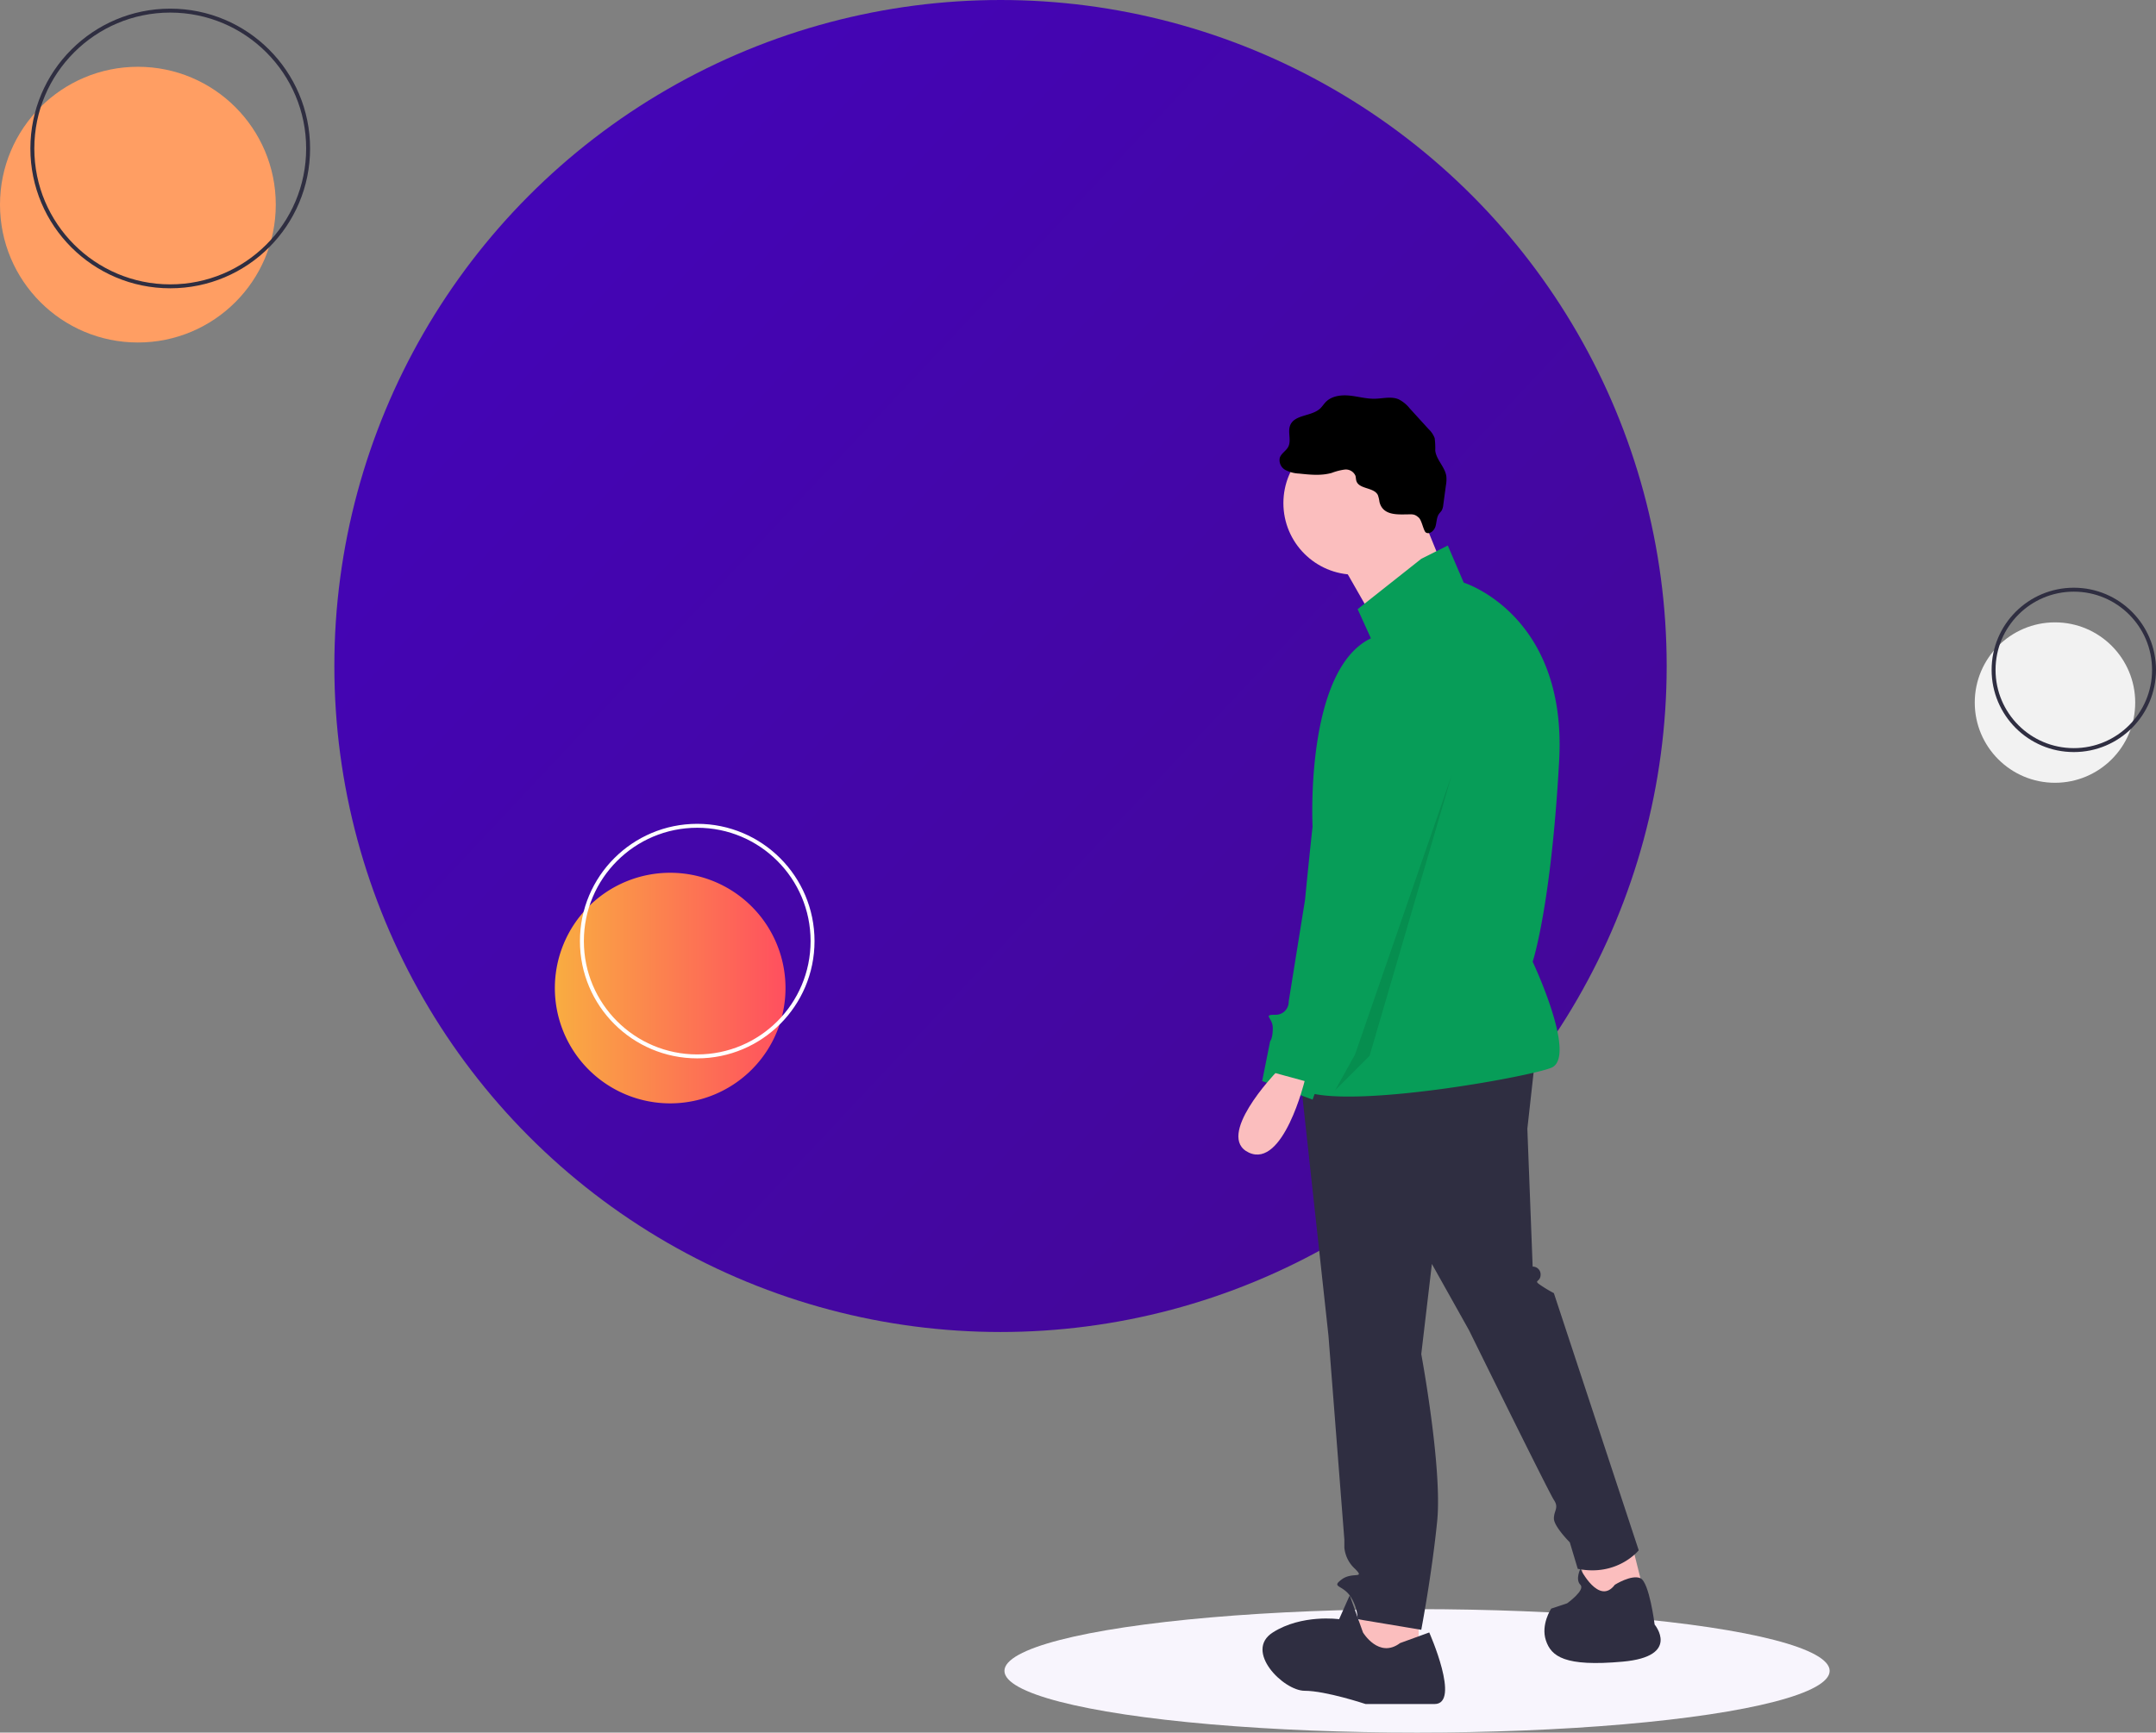
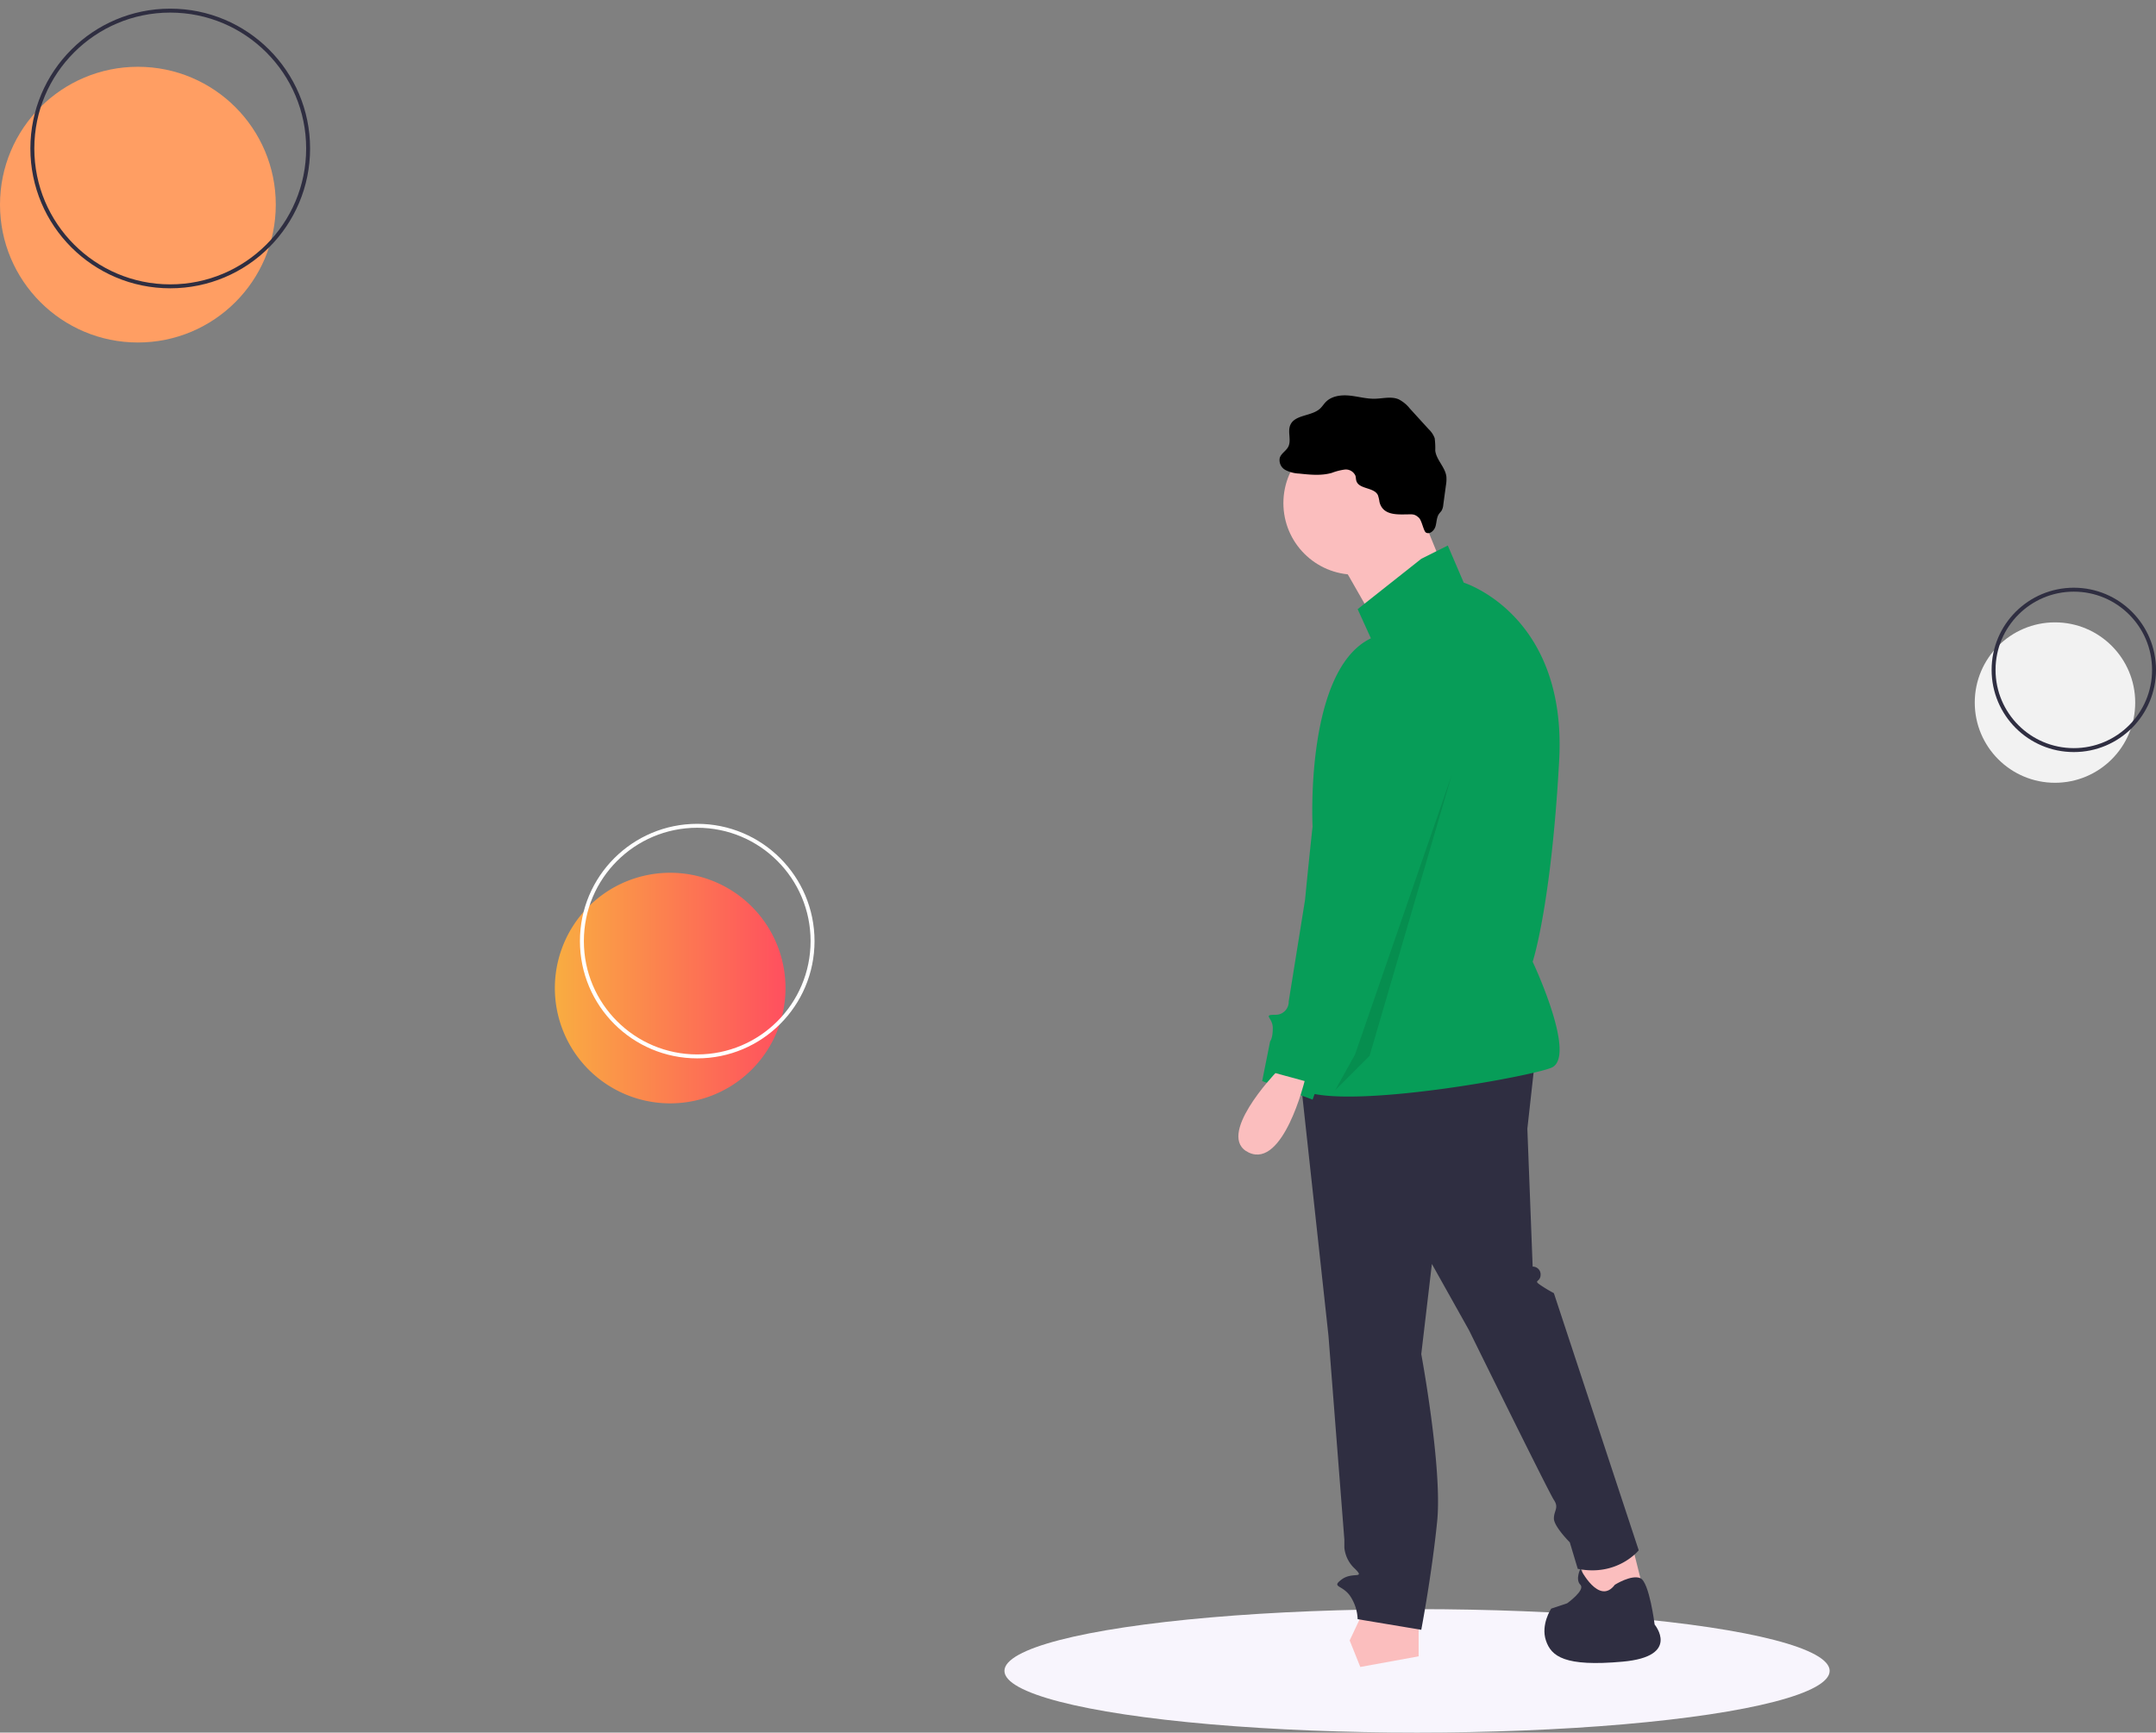
<svg xmlns="http://www.w3.org/2000/svg" width="548.098" height="440.565" viewBox="0 0 548.098 440.565">
  <rect x="0" y="0" width="548.098" height="440.565" fill="#808080" stroke="none" />
  <defs>
    <linearGradient id="linear-gradient" y1="0.013" x2="0.982" y2="0.933" gradientUnits="objectBoundingBox">
      <stop offset="0" stop-color="#4404bc" />
      <stop offset="1" stop-color="#440895" />
    </linearGradient>
    <linearGradient id="linear-gradient-2" y1="0.5" x2="1" y2="0.5" gradientUnits="objectBoundingBox">
      <stop offset="0" stop-color="#f9ad41" />
      <stop offset="1" stop-color="#ff4f5f" />
    </linearGradient>
  </defs>
  <g id="Group_4031" data-name="Group 4031" transform="translate(-820 -168.299)">
    <g id="Group_4027" data-name="Group 4027" transform="translate(-147.629 -20)">
      <ellipse id="Ellipse_2678" data-name="Ellipse 2678" cx="104.893" cy="15.695" rx="104.893" ry="15.695" transform="translate(1222.978 597.474)" fill="#f8f5fd" />
-       <circle id="Ellipse_2686" data-name="Ellipse 2686" cx="169.352" cy="169.352" r="169.352" transform="translate(1052.629 188.299)" fill="url(#linear-gradient)" />
      <g id="undraw_signal_searching_bhpc" transform="translate(1282.446 288.83)">
        <path id="Path_3821" data-name="Path 3821" d="M722.232,664.625l3.371,13.483-14.831,4.045L709.424,668Z" transform="translate(-622.474 -373.641)" fill="#fbbebe" />
        <path id="Path_3822" data-name="Path 3822" d="M592.994,699.657v12.808l-14.831,2.7-2.7-6.742,5.393-11.46Z" transform="translate(-547.166 -391.819)" fill="#fbbebe" />
        <path id="Path_3823" data-name="Path 3823" d="M766.063,447.269l-2.022,18.2,1.348,35.055a1.981,1.981,0,0,1,2.022,2.022c0,2.022-2.022,1.348,0,2.7a35.016,35.016,0,0,0,3.371,2.022l21.572,65.39s-5.393,6.741-15.5,4.719l-2.022-6.741s-4.045-4.045-4.045-6.067,1.348-2.7,0-4.719S749.21,516.7,749.21,516.7l-9.438-16.853-2.7,22.92s5.393,28.987,4.045,42.47-4.045,27.639-4.045,27.639l-16.179-2.7a11.257,11.257,0,0,0-2.022-6.067c-2.022-2.7-4.719-2.022-2.022-4.045s6.067,0,3.371-2.7a8.352,8.352,0,0,1-2.7-5.393V569.96l-4.045-51.908-7.415-68.087Z" transform="translate(-690.574 -278.976)" fill="#2f2e41" />
        <ellipse id="Ellipse_2714" data-name="Ellipse 2714" cx="18.201" cy="18.201" rx="18.201" ry="18.201" transform="translate(11.447 9.2)" fill="#fbbebe" />
        <path id="Path_3824" data-name="Path 3824" d="M587.9,63.356l7.415,18.2L577.784,94.366,567,75.49Z" transform="translate(-542.405 -35.618)" fill="#fbbebe" />
        <path id="Union_3" data-name="Union 3" d="M-22115.818,4162.343l2.021-10.113s.676-.671.676-3.369-2.7-3.369.678-3.369a3.3,3.3,0,0,0,3.369-3.375l4.154-25.855c1.023-10.532,1.912-18.636,1.912-18.636s-2.025-39.774,14.83-47.861l-3.369-7.415,16.18-12.81,6.738-3.369,4.047,9.436s26.291,8.093,24.266,45.169-6.738,51.229-6.738,51.229,11.461,24.272,4.717,26.969c-5.568,2.228-45.605,9.507-60.152,6.664l-.518,1.423Z" transform="translate(22121.871 -3987.983)" fill="#079d58" />
        <path id="Path_3826" data-name="Path 3826" d="M680.106,456.508s-15.5,16.179-6.741,20.224,14.157-18.2,14.157-18.2Z" transform="translate(-670.681 -284.169)" fill="#fbbebe" />
-         <path id="Path_3827" data-name="Path 3827" d="M719.658,771.971l7.415-2.7s8.089,18.2,1.348,18.2H710.895s-10.112-3.371-15.5-3.371-15.5-10.112-8.089-14.831,16.853-3.371,16.853-3.371l2.7-6.067,3.371,9.438S714.265,776.016,719.658,771.971Z" transform="translate(-678.549 -454.696)" fill="#2f2e41" />
        <path id="Path_3828" data-name="Path 3828" d="M866.3,748.484s4.222-2.664,6.493-1.669,3.619,11.781,3.619,11.781,6.741,8.09-8.09,9.438-18.2-1.348-19.55-5.393,1.348-8.09,1.348-8.09l4.045-1.348s4.719-3.371,3.371-4.719,0-4.045,0-4.045S862.26,753.877,866.3,748.484Z" transform="translate(-770.591 -446.04)" fill="#2f2e41" />
        <path id="Path_3829" data-name="Path 3829" d="M719.956,89.987a8.933,8.933,0,0,0-.4-1.732c-.978-2.052-4.8-1.453-5.475-3.623-.133-.425-.105-.886-.236-1.312a2.662,2.662,0,0,0-2.742-1.571,14.812,14.812,0,0,0-3.286.846c-2.667.757-5.5.468-8.26.173a8.312,8.312,0,0,1-3.527-.918,2.842,2.842,0,0,1-1.416-3.1c.364-1.117,1.587-1.731,2.136-2.769.873-1.649-.194-3.779.514-5.505,1.136-2.769,5.434-2.213,7.618-4.26.53-.5.912-1.132,1.42-1.651,1.507-1.541,3.888-1.839,6.033-1.626s4.253.842,6.408.8c2.044-.036,4.186-.659,6.069.136a8.657,8.657,0,0,1,2.851,2.342l4.83,5.3a5.954,5.954,0,0,1,1.493,2.249,19.789,19.789,0,0,1,.147,3.153c.283,2.391,2.522,4.2,2.824,6.587a8.564,8.564,0,0,1-.107,2.218l-.677,4.989a3.714,3.714,0,0,1-.381,1.4c-.2.336-.494.6-.716.922-.625.9-.568,2.1-.879,3.156s-1.425,2.1-2.4,1.59c-.636-.332-1.057-3.075-1.829-3.787-1.076-.992-1.639-.87-2.967-.853C724.345,93.174,720.807,93.4,719.956,89.987Z" transform="translate(-684.081 -62.877)" />
        <path id="Path_3831" data-name="Path 3831" d="M596.66,220.409l-20.9,71.457L567,300.63l5.056-9.1Z" transform="translate(-542.405 -123.91)" opacity="0.1" />
      </g>
    </g>
    <g id="undraw_in_thought_gjsf" transform="translate(820 171)">
      <circle id="Ellipse_2723" data-name="Ellipse 2723" cx="35.054" cy="35.054" r="35.054" transform="translate(0 14.281)" fill="#ff9e63" />
      <circle id="Ellipse_2724" data-name="Ellipse 2724" cx="35.054" cy="35.054" r="35.054" transform="translate(8.223)" fill="none" stroke="#2f2e41" stroke-miterlimit="10" stroke-width="1" />
      <circle id="Ellipse_2725" data-name="Ellipse 2725" cx="20.395" cy="20.395" r="20.395" transform="translate(502.023 155.554)" fill="#f2f2f2" />
      <circle id="Ellipse_2726" data-name="Ellipse 2726" cx="20.395" cy="20.395" r="20.395" transform="translate(506.809 147.245)" fill="none" stroke="#2f2e41" stroke-miterlimit="10" stroke-width="1" />
      <path id="Path_3832" data-name="Path 3832" d="M29.318,0A29.318,29.318,0,1,1,0,29.318,29.318,29.318,0,0,1,29.318,0Z" transform="translate(141.055 219.228)" fill="url(#linear-gradient-2)" />
      <circle id="Ellipse_2728" data-name="Ellipse 2728" cx="29.318" cy="29.318" r="29.318" transform="translate(147.932 207.284)" fill="none" stroke="#fff" stroke-miterlimit="10" stroke-width="1" />
    </g>
  </g>
</svg>